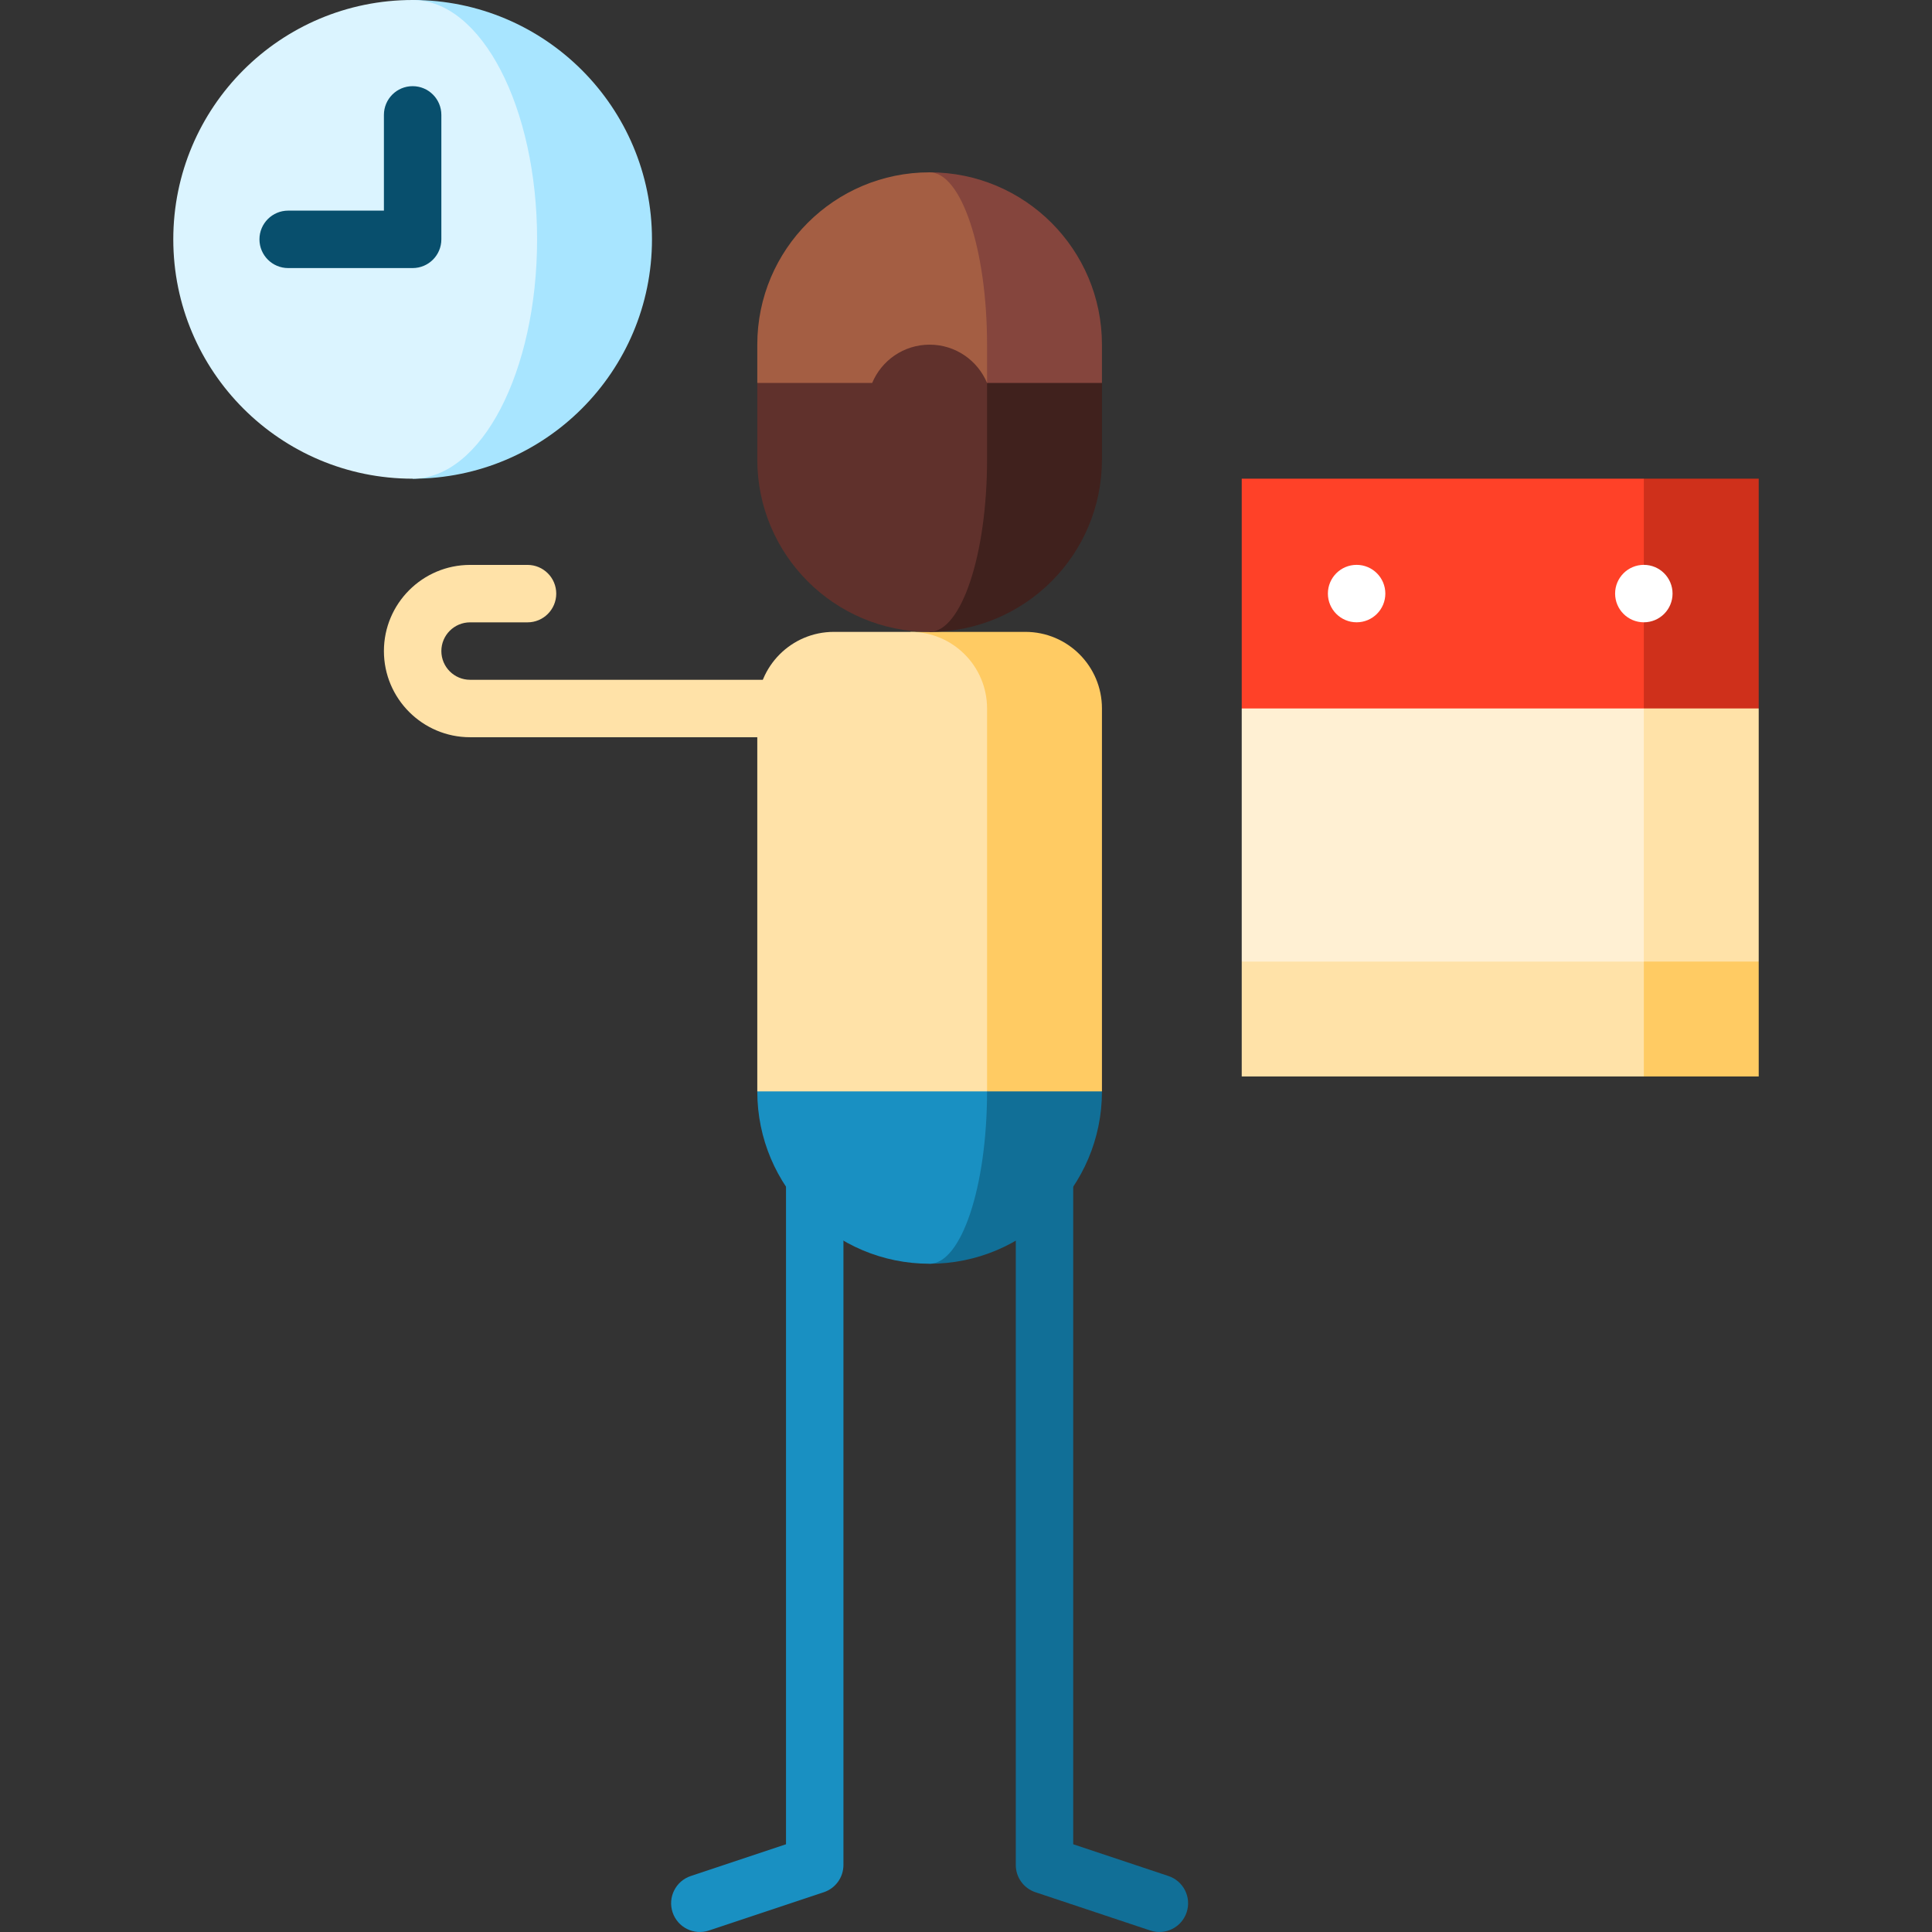
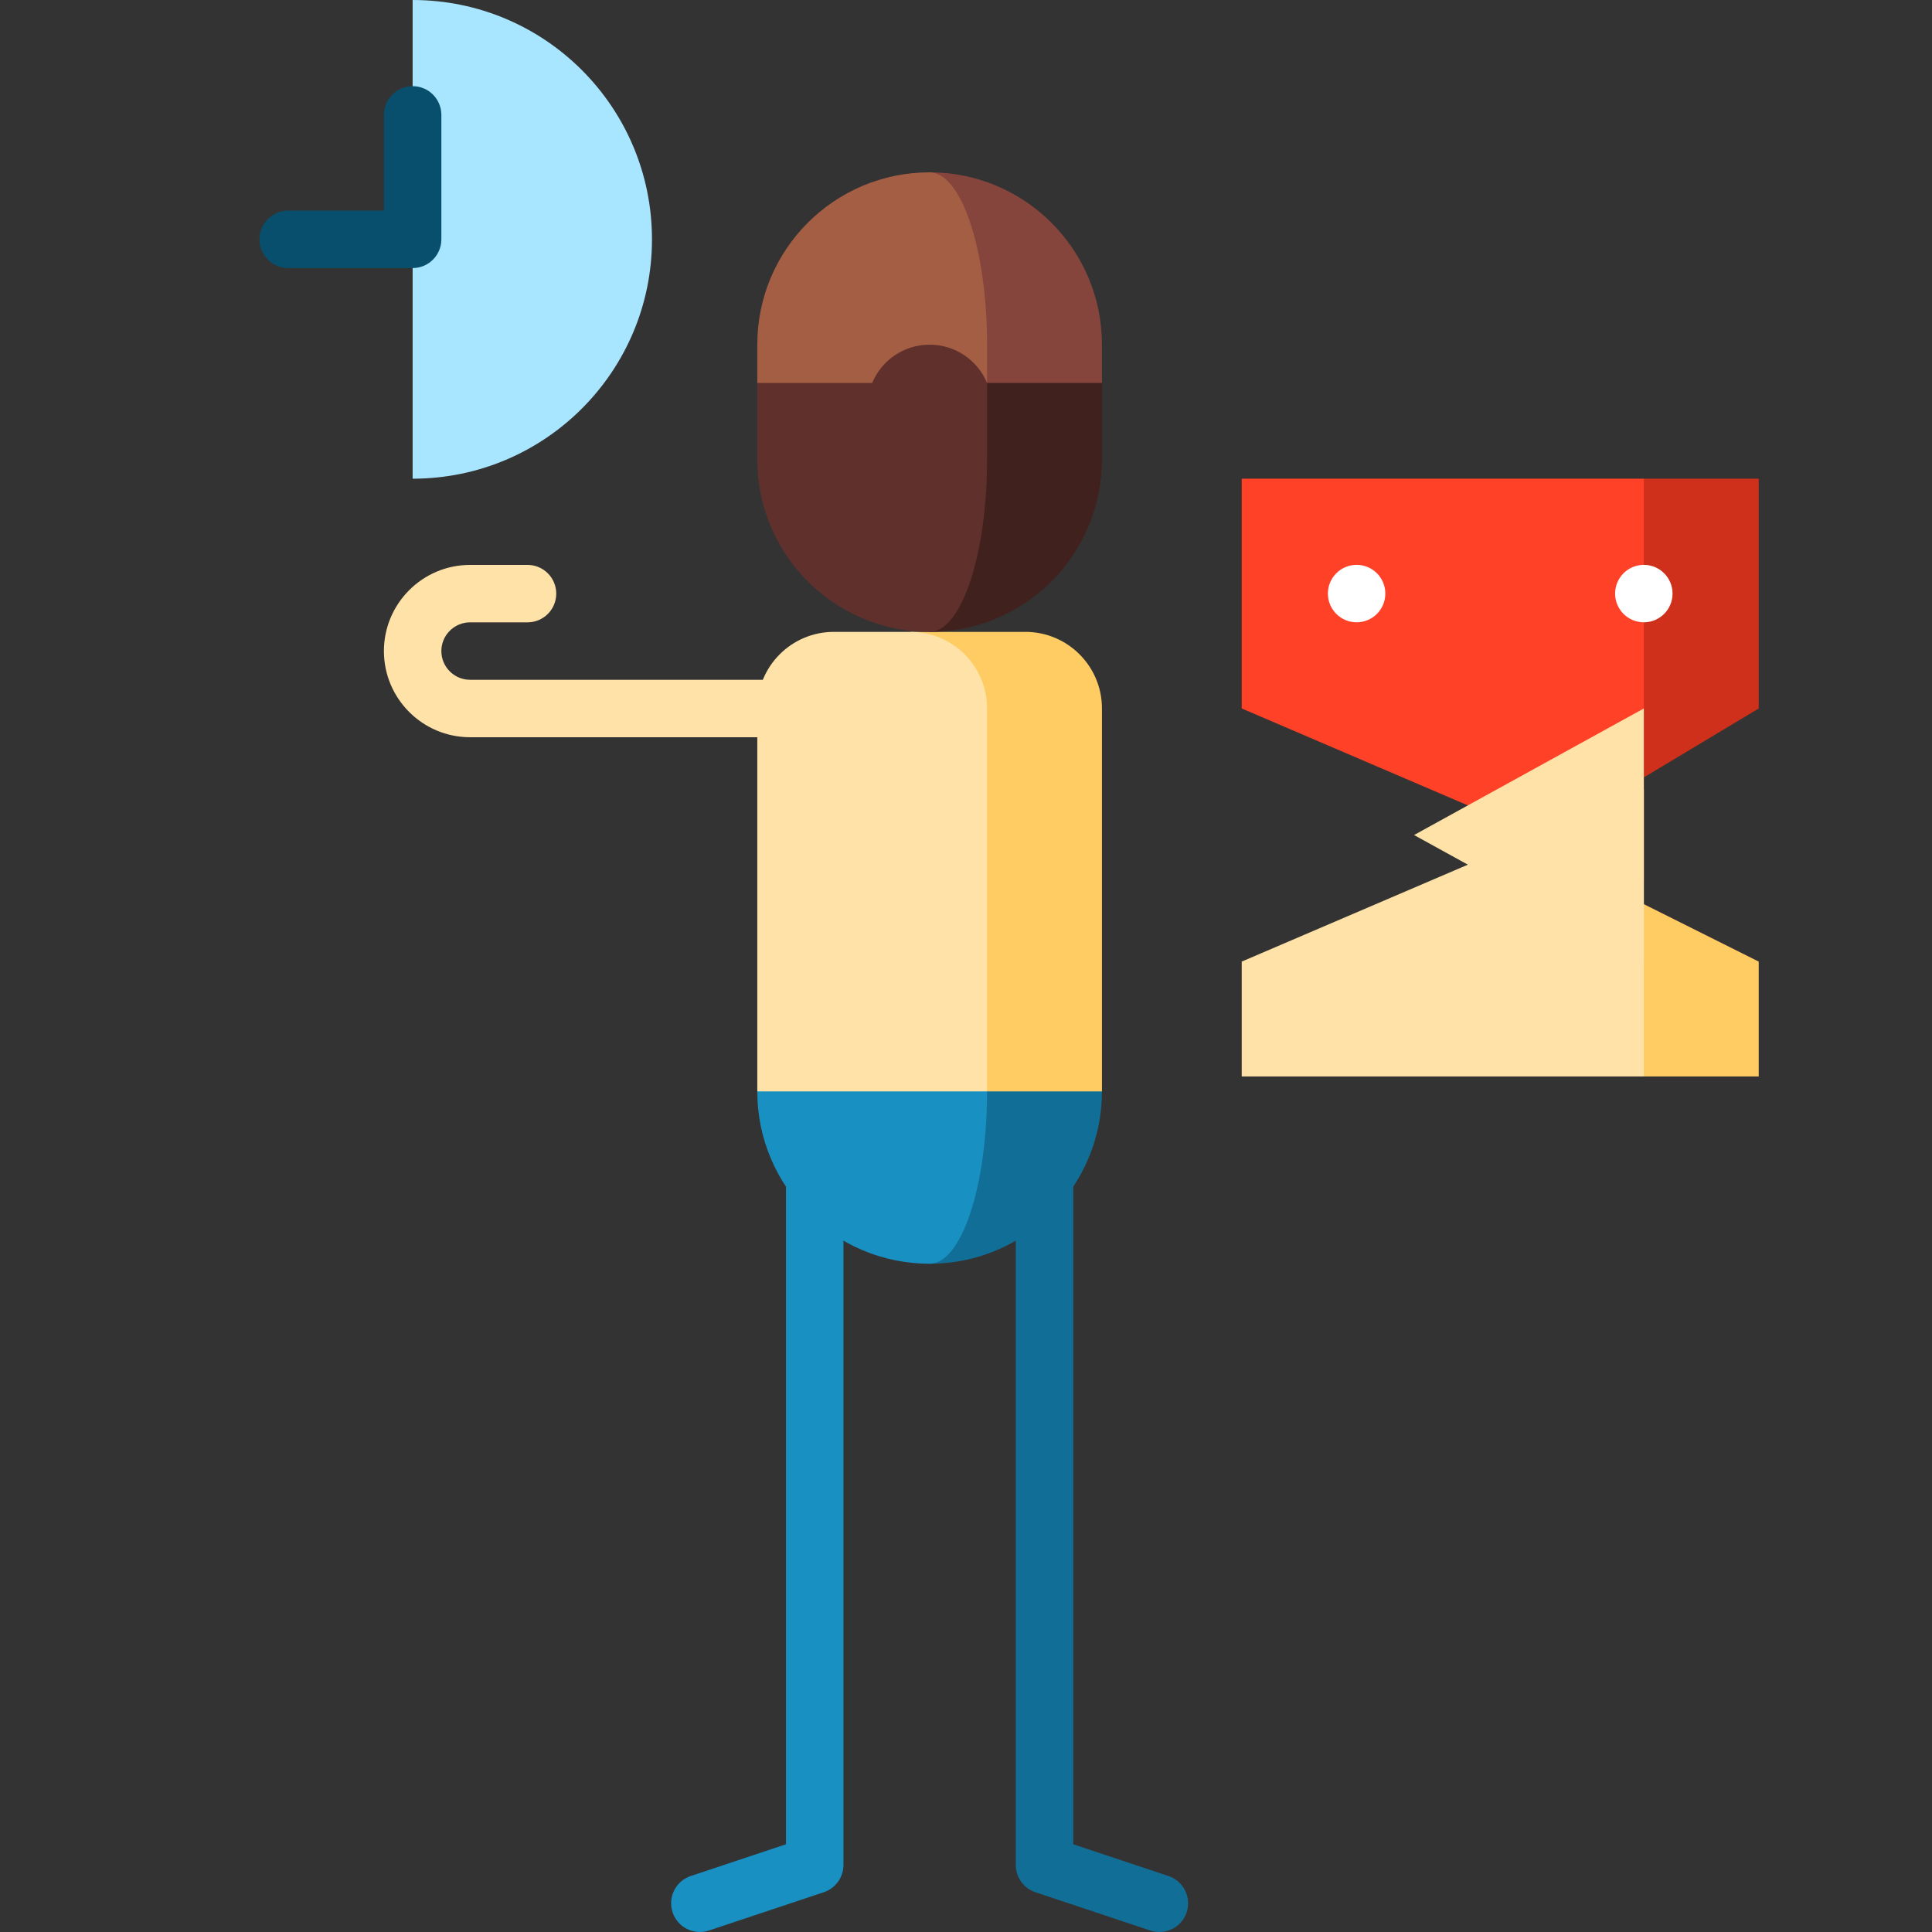
<svg xmlns="http://www.w3.org/2000/svg" id="Capa_1" height="512" viewBox="0 0 504.5 504.5" width="512">
  <rect x="0" y="0" width="504.5" height="504.5" fill="#333333" stroke="none" />
  <g>
    <path d="m205.248 285v196.592l-24.87 8.29c-3.93 1.31-6.053 5.557-4.744 9.487 1.31 3.93 5.559 6.054 9.487 4.744l29.998-10c3.063-1.021 5.128-3.887 5.128-7.115v-201.998z" fill="#1990c2" />
    <path d="m280.248 285v196.592l24.87 8.29c3.93 1.31 6.053 5.557 4.744 9.487-1.31 3.93-5.559 6.054-9.487 4.744l-29.998-10c-3.063-1.021-5.128-3.887-5.128-7.115v-201.998z" fill="#116f97" />
    <path d="m122.75 177.512c-4.136 0-7.5-3.364-7.5-7.5s3.364-7.5 7.5-7.5h15c4.142 0 7.5-3.357 7.5-7.5s-3.358-7.5-7.5-7.5h-15c-12.407 0-22.5 10.094-22.5 22.5s10.093 22.5 22.5 22.5h90v-15z" fill="#ffe2a8" />
    <path d="m107.75 0v125c34.518 0 62.5-27.982 62.5-62.5s-27.982-62.5-62.5-62.5z" fill="#a8e5ff" />
-     <path d="m140.25 62.5c0-34.518-14.551-62.5-32.5-62.5-34.518 0-62.5 27.982-62.5 62.5s27.982 62.5 62.5 62.5c17.949 0 32.5-27.982 32.5-62.5z" fill="#dbf4ff" />
    <path d="m107.75 70h-32.5c-4.143 0-7.5-3.358-7.5-7.5s3.357-7.5 7.5-7.5h25v-25c0-4.142 3.357-7.5 7.5-7.5s7.5 3.358 7.5 7.5v32.5c0 4.142-3.357 7.5-7.5 7.5z" fill="#084f6d" />
    <path d="m384.25 230 75-45v-60h-30z" fill="#cf301b" />
    <path d="m429.25 230-105-45v-60h105z" fill="#ff4128" />
    <path d="m399.25 221.099 60 30v30h-30z" fill="#ffcb63" />
    <path d="m429.25 206.099-105 45v30h105z" fill="#ffe2a8" />
-     <path d="m429.25 185-60 33.05 60 33.049h30v-66.099z" fill="#ffe2a8" />
-     <path d="m324.25 185h105v66.099h-105z" fill="#fff0d3" />
+     <path d="m429.25 185-60 33.05 60 33.049v-66.099z" fill="#ffe2a8" />
    <circle cx="354.25" cy="155" fill="#fff" r="7.5" />
    <circle cx="429.25" cy="155" fill="#fff" r="7.5" />
    <path d="m242.75 255v75c24.853 0 45-20.147 45-45z" fill="#116f97" />
    <path d="m257.75 285-15-30-45 30c0 24.853 20.147 45 45 45 8.284 0 15-20.147 15-45z" fill="#1990c2" />
    <path d="m267.75 165h-30l20 120h30v-100c0-11.046-8.954-20-20-20z" fill="#ffcb63" />
    <path d="m237.75 165h-20c-11.046 0-20 8.954-20 20v100h60v-100c0-11.046-8.954-20-20-20z" fill="#ffe2a8" />
    <path d="m242.75 45v100l45-45v-10c0-24.86-20.15-45-45-45z" fill="#85453d" />
    <path d="m242.75 45c-24.86 0-45 20.14-45 45v10l60 45v-55c0-24.86-6.72-45-15-45z" fill="#a45e43" />
    <path d="m257.75 100-15 65c24.85 0 45-20.15 45-45v-20z" fill="#40211d" />
    <path d="m257.75 100v20c0 24.85-6.72 45-15 45-24.86 0-45-20.15-45-45v-20h30c2.45-5.87 8.24-10 15-10s12.55 4.13 15 10z" fill="#60312c" />
  </g>
</svg>